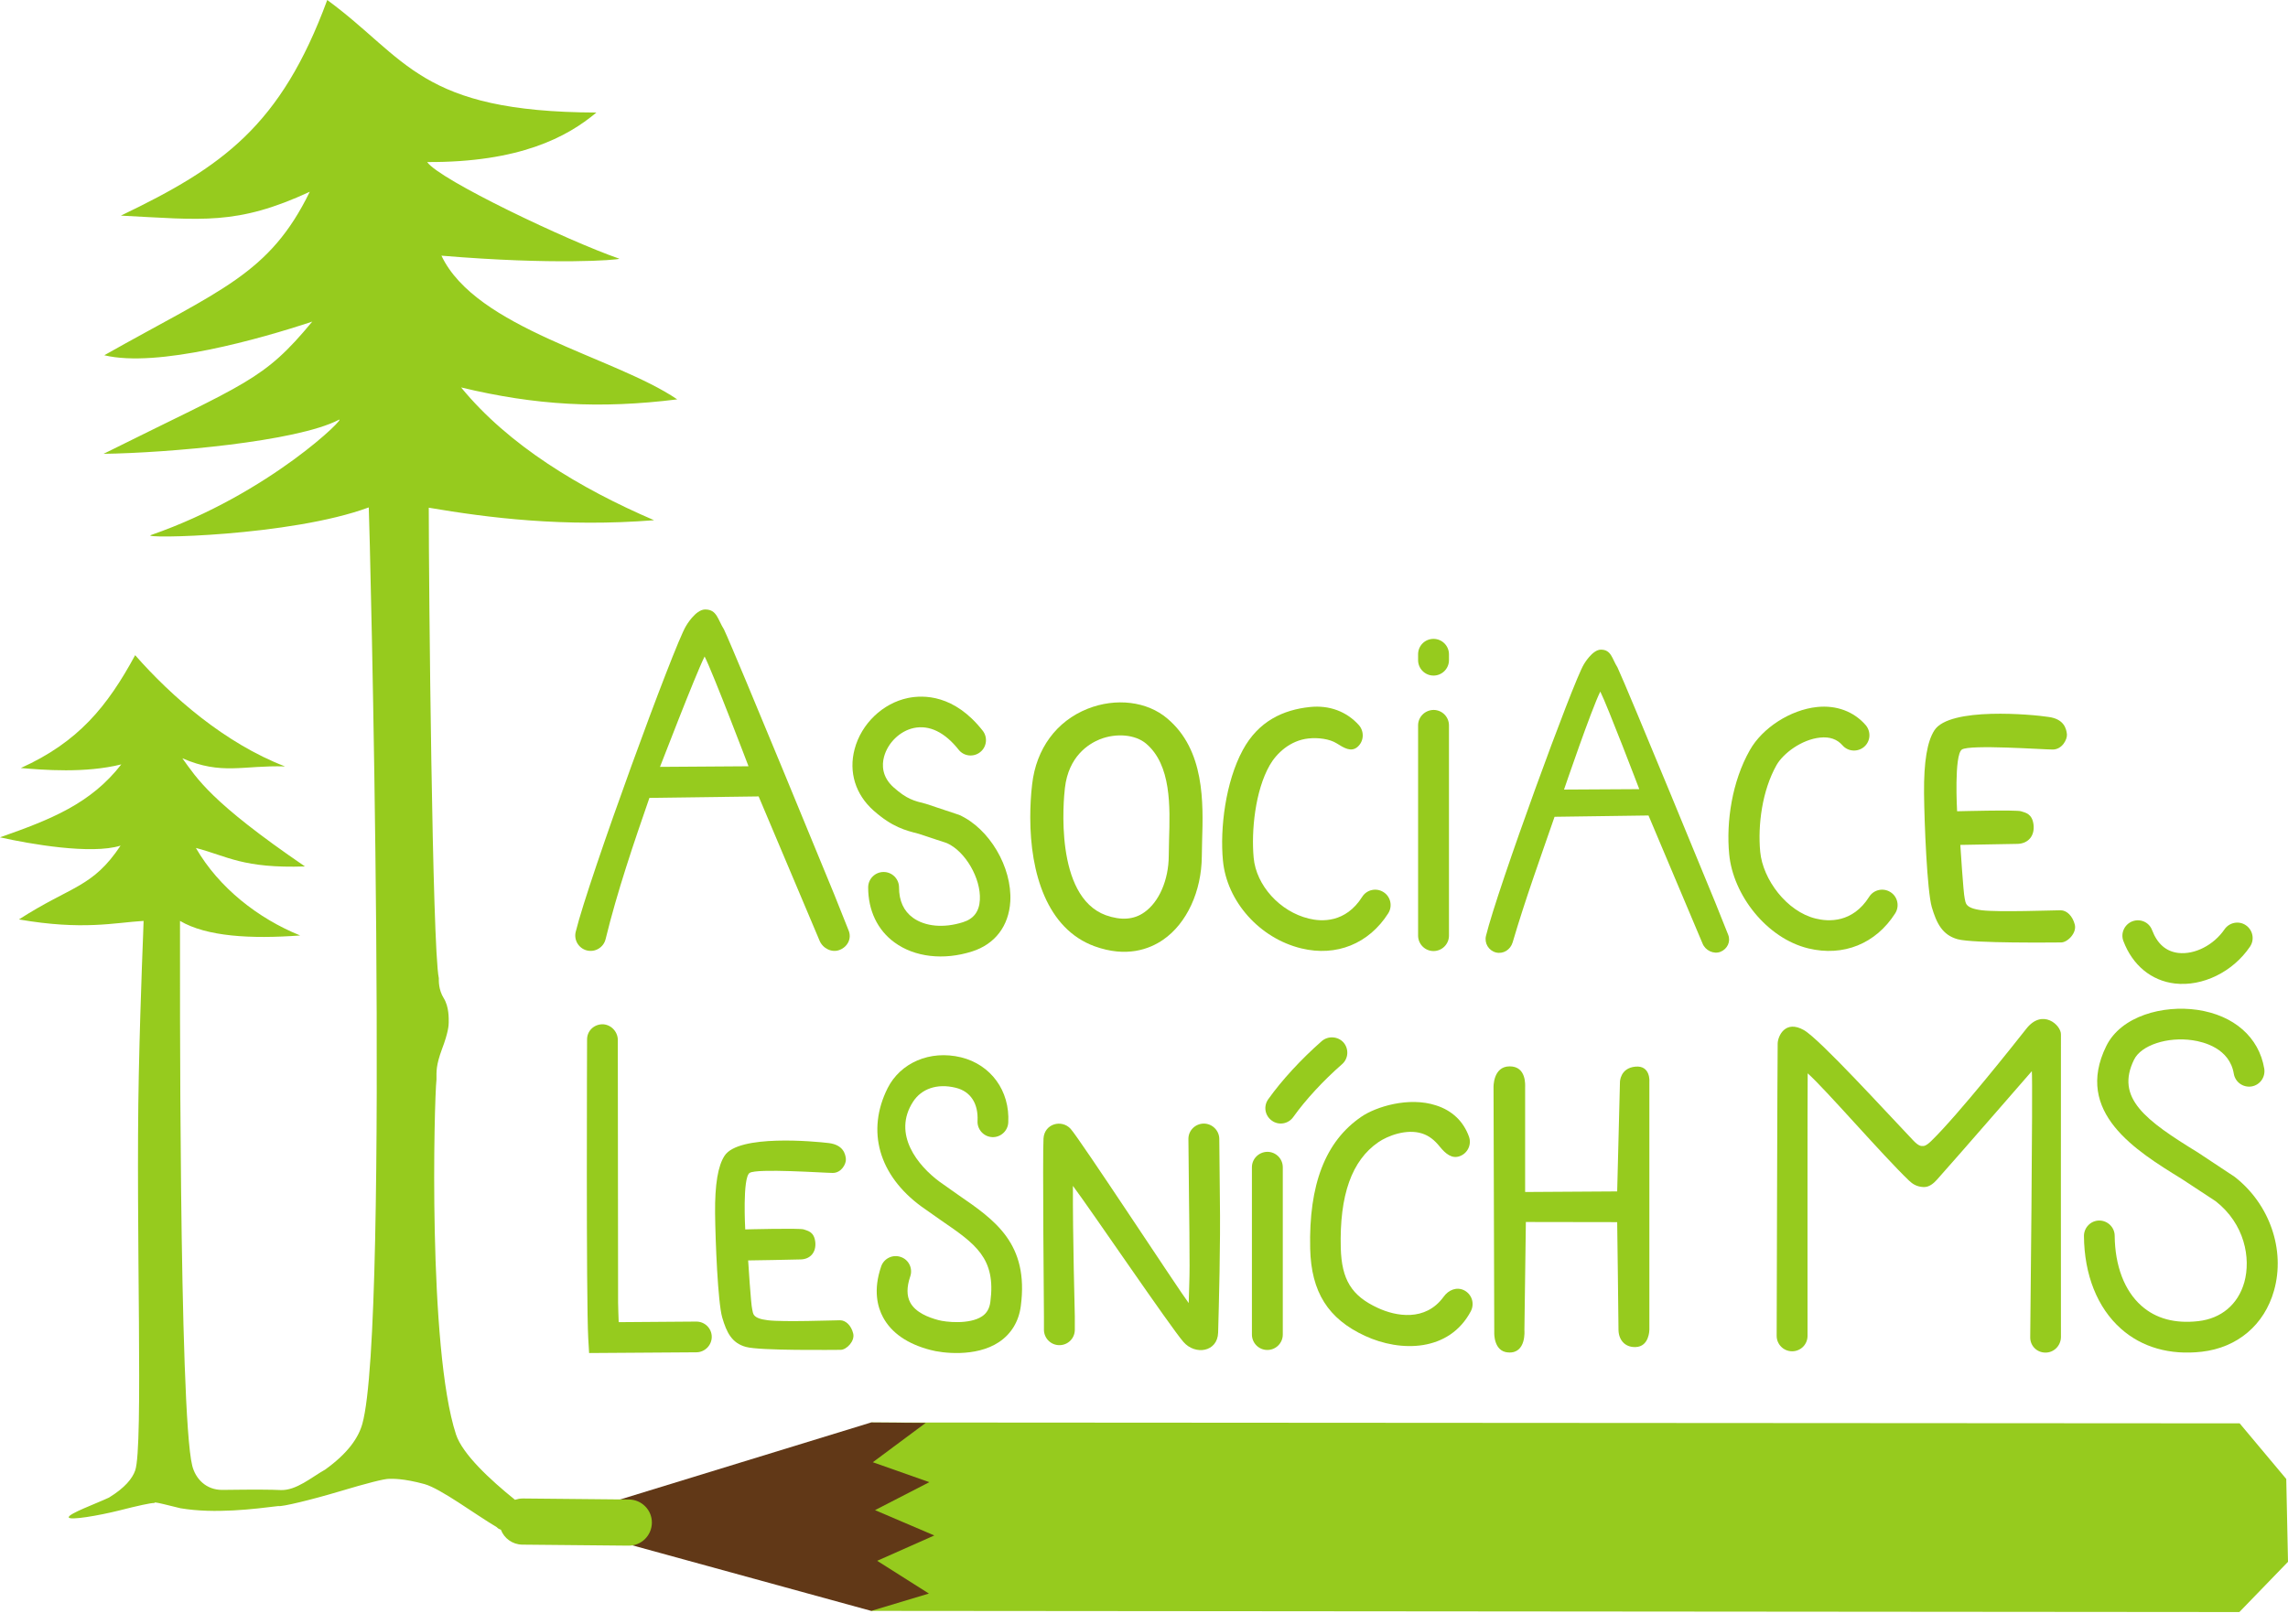
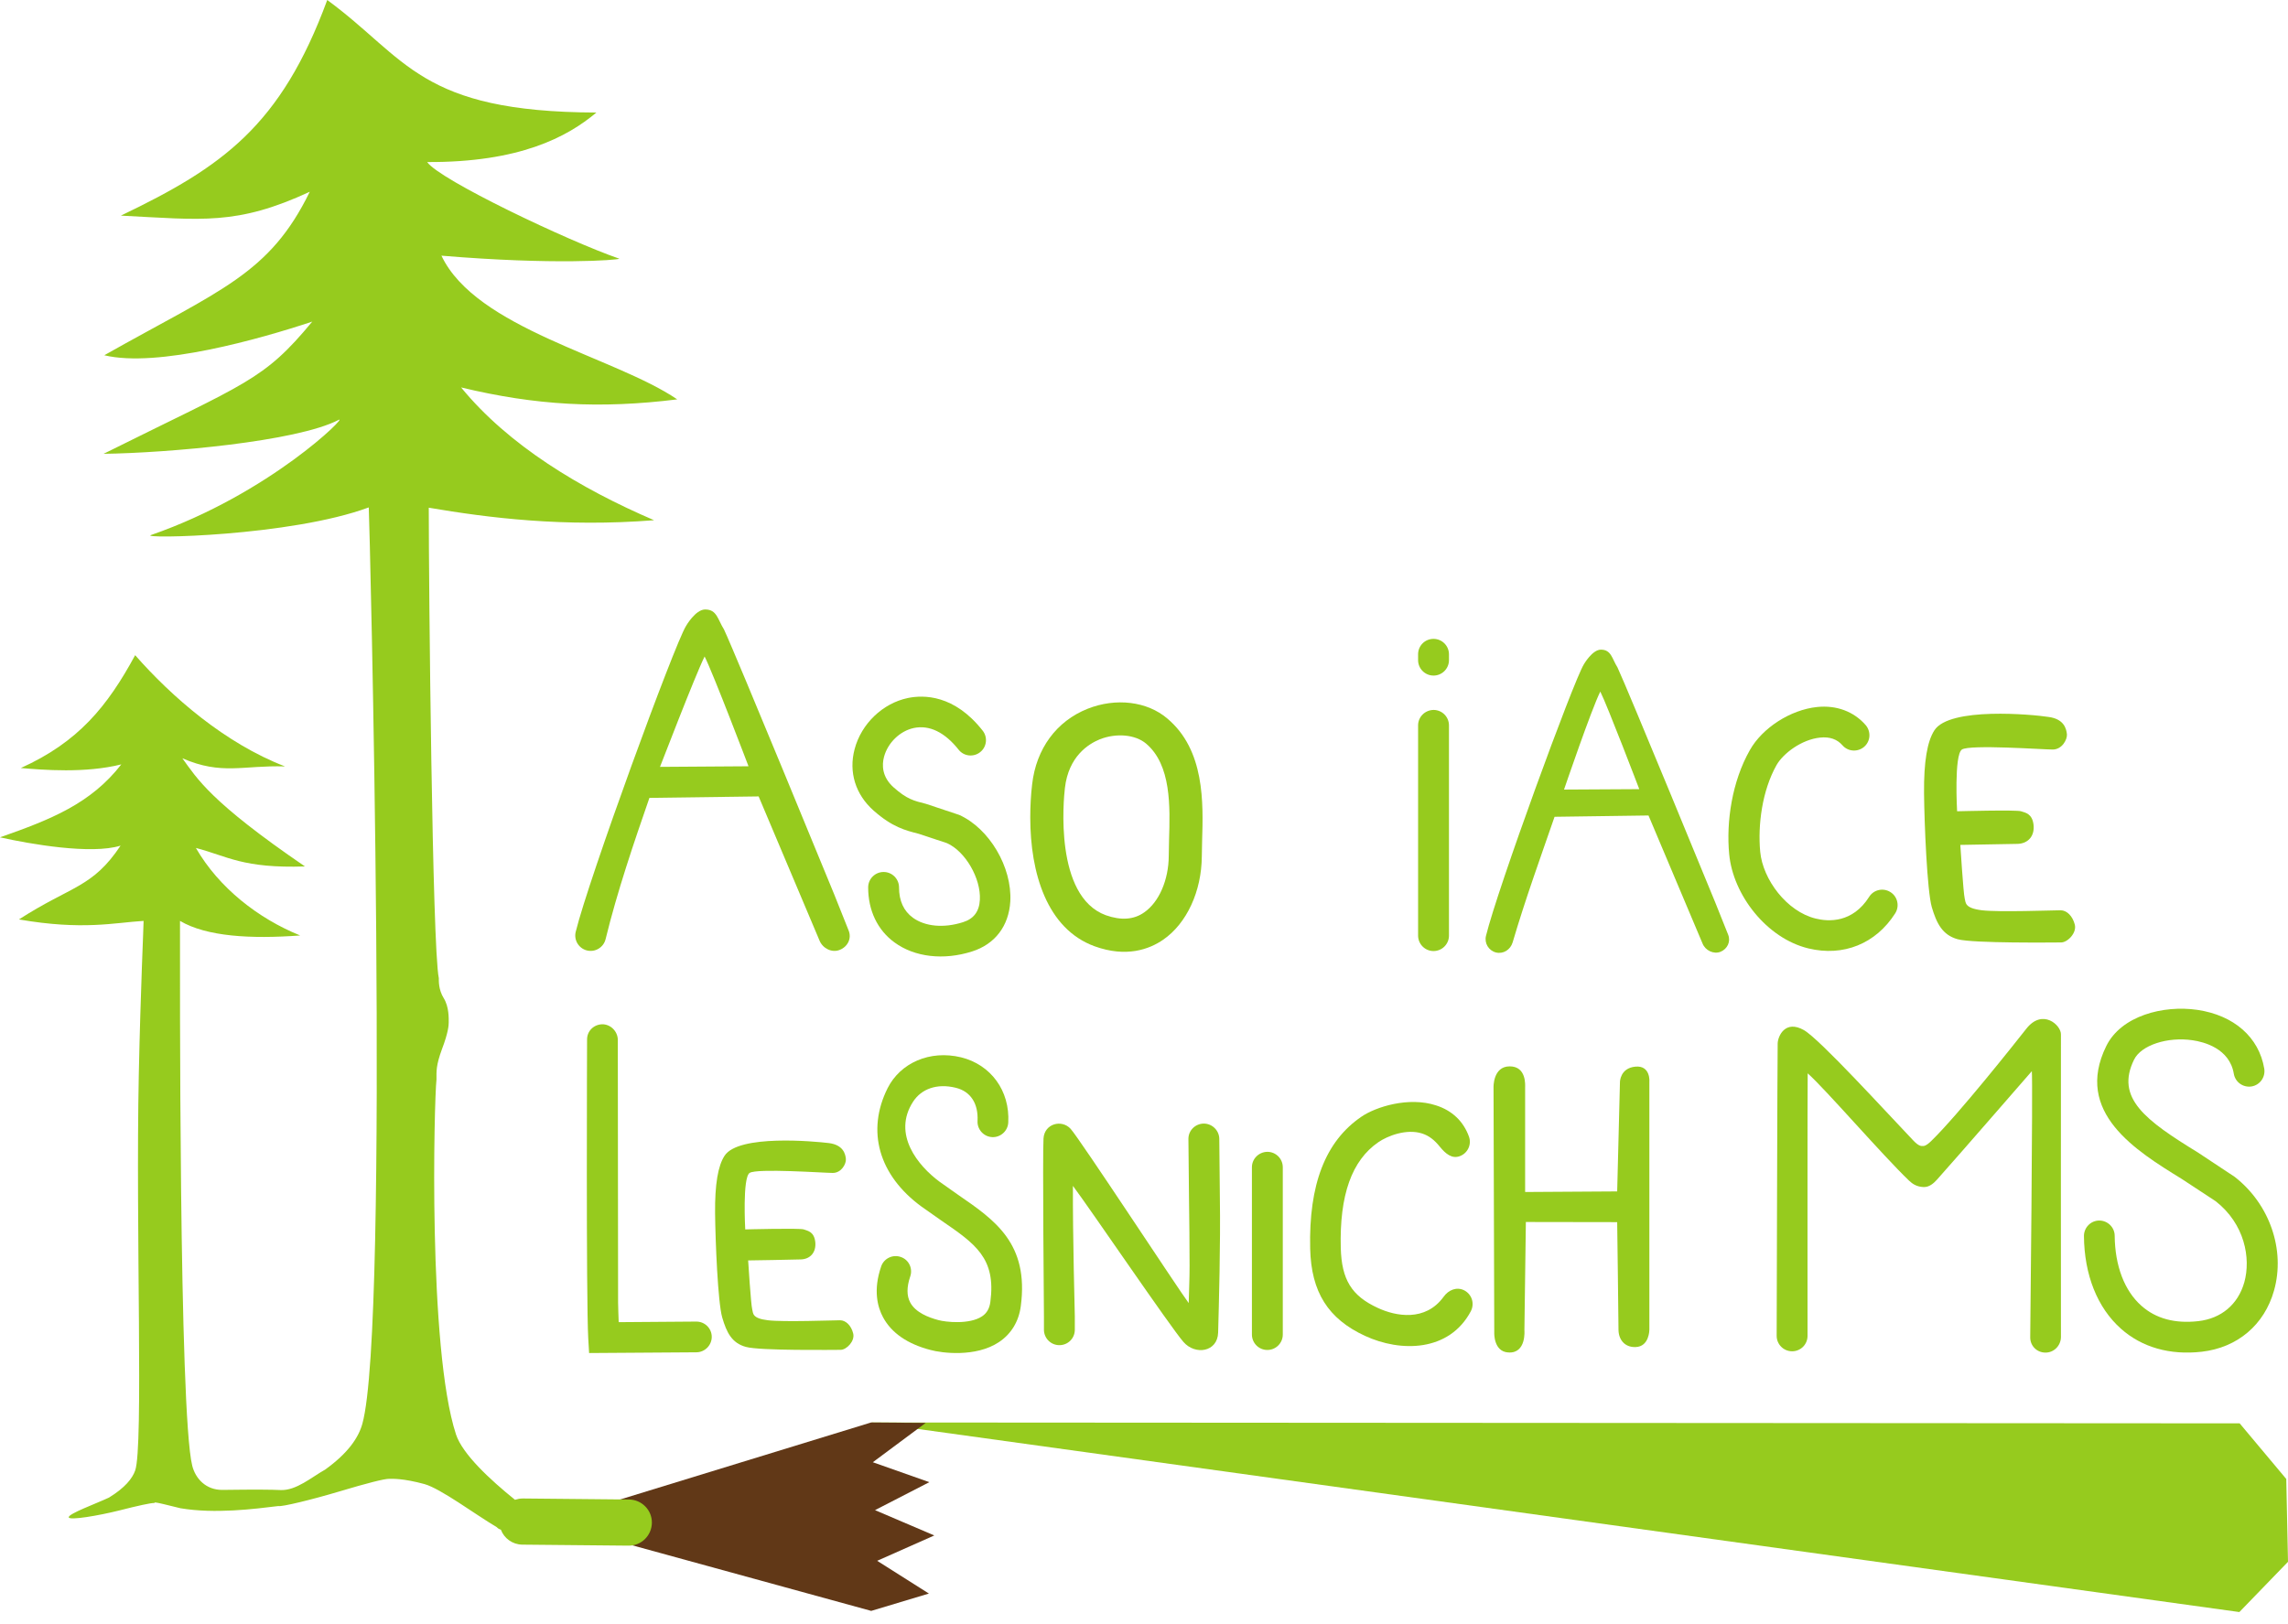
<svg xmlns="http://www.w3.org/2000/svg" width="138" height="98" viewBox="0 0 138 98" fill="none">
-   <path d="M135.084 85.874L137.895 89.23L138 94.228L135.066 97.259L52.547 97.189L52.539 85.822L135.084 85.874Z" fill="#96CB1E" />
+   <path d="M135.084 85.874L137.895 89.23L138 94.228L135.066 97.259L52.539 85.822L135.084 85.874Z" fill="#96CB1E" />
  <path d="M36.314 61.797C35.805 61.815 35.401 62.21 35.409 62.728C35.409 62.728 35.348 78.364 35.48 80.753L35.532 81.632L41.998 81.588C42.507 81.588 42.929 81.166 42.929 80.657C42.929 80.147 42.516 79.734 41.998 79.734C41.998 79.734 38.141 79.761 37.316 79.769C37.307 79.374 37.28 78.961 37.28 78.592C37.28 77.266 37.263 62.728 37.263 62.728C37.254 62.219 36.824 61.788 36.314 61.797Z" fill="#96CB1E" />
  <path d="M53.54 65.644C52.248 68.218 52.986 70.897 55.578 72.795L56.764 73.629C58.837 75.052 60.084 75.904 59.733 78.548C59.68 78.944 59.522 79.225 59.232 79.418C58.468 79.927 57.018 79.761 56.605 79.646C55.999 79.488 55.218 79.181 54.901 78.584C54.682 78.18 54.682 77.652 54.901 77.011C55.068 76.528 54.813 75.992 54.322 75.834C53.838 75.667 53.303 75.931 53.145 76.414C52.653 77.846 52.934 78.865 53.259 79.471C53.768 80.419 54.734 81.087 56.122 81.447C56.79 81.632 58.854 81.904 60.251 80.973C60.989 80.481 61.446 79.734 61.569 78.803C62.069 75.026 60.005 73.612 57.809 72.101L56.676 71.301C55.376 70.344 53.794 68.429 55.077 66.461C55.569 65.706 56.5 65.346 57.642 65.627C58.547 65.846 59.012 66.584 58.96 67.63C58.933 68.139 59.329 68.578 59.838 68.605C60.347 68.631 60.787 68.236 60.813 67.726C60.919 65.794 59.75 64.23 57.967 63.791C56.078 63.334 54.304 64.133 53.54 65.644Z" fill="#96CB1E" />
  <path d="M62.939 68.684C62.877 69.589 62.965 79.418 62.965 79.418V80.226C62.965 80.736 63.378 81.157 63.896 81.157C64.415 81.157 64.827 80.745 64.827 80.226V79.418C64.827 79.418 64.696 74.376 64.713 71.547C65.767 72.953 70.59 80.059 71.38 80.964C72.092 81.781 73.436 81.57 73.471 80.402C73.515 78.759 73.62 75.07 73.576 72.268L73.541 68.719C73.541 68.21 73.12 67.788 72.602 67.788C72.092 67.797 71.679 68.201 71.679 68.71L71.714 72.294C71.732 73.647 71.749 75.026 71.749 76.379C71.749 77.248 71.714 77.784 71.697 78.619C71.135 77.881 65.109 68.684 64.573 68.104C64.046 67.524 63 67.779 62.939 68.684Z" fill="#96CB1E" />
  <path d="M75.509 70.423V80.516C75.509 81.026 75.922 81.447 76.44 81.447C76.95 81.447 77.371 81.034 77.371 80.516V70.423C77.371 69.914 76.959 69.492 76.44 69.492C75.922 69.501 75.509 69.914 75.509 70.423Z" fill="#96CB1E" />
-   <path d="M79.717 62.816C78.487 63.896 77.31 65.17 76.493 66.321C76.194 66.743 76.291 67.313 76.713 67.612C77.126 67.911 77.705 67.814 78.004 67.392C78.742 66.356 79.814 65.196 80.947 64.204C81.333 63.87 81.368 63.282 81.034 62.895C80.692 62.517 80.103 62.482 79.717 62.816Z" fill="#96CB1E" />
  <path d="M82.097 67.384C79.936 68.868 78.935 71.468 79.023 75.333C79.084 77.951 80.103 79.567 82.326 80.595C84.487 81.597 87.412 81.561 88.712 79.111C88.949 78.654 88.782 78.1 88.325 77.855C87.869 77.617 87.368 77.819 87.069 78.241C85.962 79.761 84.17 79.409 83.099 78.909C81.518 78.18 80.92 77.204 80.868 75.29C80.788 72.092 81.535 70.01 83.134 68.912C83.696 68.526 84.829 68.087 85.769 68.385C86.182 68.517 86.516 68.772 86.858 69.202C87.183 69.597 87.57 69.931 88.044 69.755C88.527 69.58 88.773 69.044 88.598 68.57C88.264 67.647 87.579 66.997 86.612 66.69C84.979 66.154 82.985 66.769 82.097 67.384Z" fill="#96CB1E" />
  <path d="M54.761 42.112C53.241 42.428 51.95 43.666 51.546 45.195C51.177 46.583 51.599 47.935 52.688 48.902C53.821 49.903 54.594 50.096 55.42 50.307L57.115 50.869C58.222 51.361 59.17 52.995 59.1 54.286C59.065 54.989 58.731 55.437 58.081 55.639C56.922 56.008 55.797 55.903 55.059 55.367C54.506 54.963 54.225 54.348 54.225 53.54C54.225 53.03 53.812 52.609 53.294 52.609C52.784 52.609 52.363 53.022 52.363 53.54C52.363 54.928 52.925 56.114 53.953 56.86C55.165 57.748 56.913 57.95 58.626 57.405C60.014 56.966 60.848 55.868 60.936 54.383C61.05 52.319 59.671 49.982 57.853 49.165L55.85 48.498C55.103 48.313 54.691 48.208 53.9 47.505C53.188 46.873 53.188 46.152 53.32 45.66C53.549 44.808 54.286 44.097 55.121 43.921C56.052 43.728 56.983 44.176 57.818 45.23C58.134 45.634 58.722 45.696 59.118 45.379C59.522 45.063 59.583 44.474 59.267 44.079C57.554 41.901 55.709 41.918 54.761 42.112Z" fill="#96CB1E" />
  <path d="M65.601 42.761C63.721 43.508 62.5 45.168 62.254 47.312C62.175 47.971 62.14 48.647 62.14 49.323C62.14 52.67 63.141 56.035 66.013 57.089C67.946 57.791 69.334 57.264 70.16 56.693C71.583 55.709 72.47 53.777 72.487 51.669L72.505 50.746C72.575 48.427 72.672 45.256 70.406 43.35C69.193 42.313 67.305 42.085 65.601 42.761ZM66.699 55.218C63.572 54.076 64.151 48.208 64.23 47.54C64.45 45.634 65.645 44.887 66.33 44.606C67.331 44.211 68.473 44.316 69.123 44.861C70.652 46.152 70.573 48.664 70.511 50.676L70.493 51.642C70.485 53.092 69.905 54.427 69.018 55.042C68.394 55.49 67.612 55.542 66.699 55.218Z" fill="#96CB1E" />
-   <path d="M79.005 42.656C77.406 42.823 75.904 43.499 74.956 45.256C73.919 47.171 73.576 49.973 73.761 51.915C73.989 54.383 75.975 56.614 78.496 57.22C80.604 57.73 82.563 56.939 83.731 55.103C84.003 54.673 83.88 54.093 83.441 53.821C83.011 53.548 82.431 53.672 82.159 54.111C81.157 55.692 79.708 55.613 78.935 55.419C77.196 54.998 75.764 53.417 75.614 51.748C75.465 50.14 75.702 47.707 76.581 46.17C76.985 45.458 77.811 44.668 78.926 44.553C79.506 44.492 80.191 44.58 80.613 44.843C81.061 45.124 81.491 45.397 81.878 45.063C82.264 44.729 82.299 44.141 81.965 43.754C81.228 42.928 80.182 42.533 79.005 42.656Z" fill="#96CB1E" />
  <path d="M85.532 43.763V56.447C85.532 56.957 85.945 57.379 86.463 57.379C86.972 57.379 87.394 56.966 87.394 56.447V43.763C87.394 43.253 86.981 42.832 86.463 42.832C85.945 42.841 85.532 43.253 85.532 43.763Z" fill="#96CB1E" />
  <path d="M122.215 62.069C121.53 62.939 118.121 67.243 116.479 68.842C116.145 69.167 116.022 69.141 115.952 69.141C115.873 69.141 115.732 69.158 115.398 68.807C113.773 67.103 109.759 62.693 108.801 62.148C107.686 61.516 107.238 62.491 107.22 62.948C107.203 63.404 107.159 80.595 107.159 80.595C107.159 81.105 107.572 81.526 108.09 81.526C108.608 81.526 109.021 81.114 109.021 80.595C109.021 80.595 109.012 65.32 109.03 64.757C110.093 65.697 113.554 69.712 115.144 71.231C115.346 71.424 115.6 71.6 116.013 71.618C116.365 71.635 116.637 71.381 116.821 71.179C118.236 69.597 122.443 64.74 122.549 64.626C122.619 65.267 122.452 80.683 122.452 80.692C122.452 81.201 122.856 81.605 123.366 81.605C123.875 81.614 124.297 81.193 124.305 80.674C124.305 80.674 124.297 62.79 124.305 62.412C124.323 61.85 123.19 60.822 122.215 62.069Z" fill="#96CB1E" />
  <path d="M127.037 63.115C125.07 67.12 128.838 69.43 131.588 71.126L133.634 72.47C135.391 73.84 135.769 75.913 135.365 77.363C134.987 78.698 133.977 79.55 132.589 79.708C131.183 79.866 130.033 79.559 129.154 78.777C128.135 77.872 127.564 76.37 127.547 74.561C127.547 74.051 127.125 73.638 126.616 73.638C126.106 73.638 125.693 74.06 125.693 74.569C125.711 76.915 126.502 78.9 127.925 80.165C129.189 81.289 130.876 81.772 132.8 81.553C134.952 81.307 136.577 79.928 137.157 77.863C137.851 75.404 136.893 72.645 134.785 71.003L132.571 69.536C129.409 67.595 127.573 66.251 128.715 63.932C129.137 63.062 130.727 62.535 132.255 62.763C132.914 62.86 134.478 63.246 134.732 64.784C134.82 65.293 135.295 65.627 135.804 65.548C136.313 65.46 136.647 64.986 136.568 64.476C136.252 62.579 134.741 61.252 132.527 60.927C130.472 60.629 127.933 61.288 127.037 63.115Z" fill="#96CB1E" />
-   <path d="M128.609 55.587C128.135 55.771 127.889 56.307 128.074 56.781C128.627 58.239 129.76 59.17 131.174 59.337C132.843 59.531 134.671 58.644 135.707 57.115C135.997 56.693 135.883 56.114 135.461 55.824C135.04 55.534 134.46 55.648 134.17 56.07C133.52 57.018 132.378 57.607 131.385 57.493C130.647 57.405 130.12 56.948 129.804 56.122C129.628 55.639 129.093 55.402 128.609 55.587Z" fill="#96CB1E" />
  <path d="M52.547 97.189L56.026 96.143L52.907 94.167L56.351 92.638L52.776 91.11L56.052 89.423L52.644 88.22L55.833 85.848L52.538 85.822L32.994 91.821L52.547 97.189Z" fill="#613817" />
  <path d="M39.45 31.386C34.987 29.471 30.666 26.862 27.811 23.375C32.3 24.455 36.191 24.675 40.847 24.095C37.061 21.521 28.716 19.835 26.625 15.425C33.45 15.996 37.236 15.689 37.359 15.61C34.276 14.547 26.502 10.848 25.764 9.777C31.325 9.803 34.206 8.275 35.971 6.79C25.307 6.755 24.561 3.54 19.738 0C16.936 7.598 13.422 10.067 7.291 13.009C12.175 13.255 14.266 13.616 18.684 11.569C16.251 16.549 13.326 17.463 6.289 21.433C9.487 22.206 15.689 20.45 18.833 19.404C15.882 22.971 14.907 23.067 6.246 27.38C10.093 27.328 17.885 26.651 20.423 25.334C21.064 24.991 16.277 29.796 9.1 32.282C8.406 32.519 17.524 32.361 22.242 30.613C22.286 31.158 23.524 79.945 21.855 85.901C21.627 86.727 21.003 87.666 19.606 88.668C18.798 89.116 17.867 89.942 16.918 89.898C16.347 89.871 15.451 89.862 13.431 89.889C12.421 89.906 11.788 89.204 11.595 88.431C10.787 85.189 10.857 58.318 10.857 55.56C12.465 56.509 15.126 56.658 18.104 56.439C15.583 55.42 13.211 53.575 11.815 51.159C13.73 51.66 14.643 52.398 18.394 52.275C12.676 48.366 11.894 46.978 10.998 45.748C13.378 46.785 14.652 46.161 17.191 46.24C13.563 44.843 10.348 42.032 8.152 39.529C6.465 42.639 4.717 44.773 1.256 46.337C2.591 46.451 5.148 46.662 7.317 46.117C5.481 48.48 3.083 49.438 0 50.518C1.801 50.922 5.508 51.572 7.273 51.019C5.569 53.575 4.313 53.426 1.142 55.472C4.998 56.14 6.896 55.666 8.661 55.56C8.67 55.657 8.477 59.724 8.371 64.854C8.178 74.183 8.661 87.306 8.152 88.721C7.985 89.195 7.546 89.757 6.571 90.354C5.762 90.732 4.137 91.321 4.146 91.54C4.155 91.751 5.973 91.435 7.168 91.136C8.371 90.829 9.083 90.679 9.294 90.679C9.434 90.679 8.934 90.504 10.884 90.996C12.974 91.347 15.337 91.04 16.787 90.864C16.989 90.917 18.754 90.495 20.458 89.986C22.163 89.476 23.164 89.221 23.471 89.221C23.674 89.221 24.297 89.186 25.597 89.537C26.581 89.81 28.654 91.365 29.963 92.138C30.024 92.208 30.104 92.261 30.209 92.287C30.402 92.805 30.903 93.183 31.5 93.192L37.913 93.253C38.686 93.262 39.309 92.638 39.318 91.874C39.327 91.101 38.703 90.477 37.939 90.469L31.526 90.407C31.36 90.407 31.21 90.442 31.061 90.486C29.559 89.274 27.899 87.737 27.503 86.542C25.799 81.333 26.186 66.338 26.326 65.135C26.326 64.634 26.291 64.292 26.66 63.29C27.038 62.298 27.064 61.85 27.064 61.7C27.064 61.446 27.09 60.752 26.765 60.225C26.441 59.706 26.467 59.162 26.467 59.012C26.072 57.22 25.861 35.312 25.861 30.631C29.462 31.245 34.004 31.816 39.45 31.386Z" fill="#96CB1E" />
  <path d="M85.532 39.476V39.828C85.532 40.337 85.945 40.759 86.463 40.759C86.972 40.759 87.394 40.346 87.394 39.828V39.476C87.394 38.967 86.981 38.545 86.463 38.545C85.945 38.545 85.532 38.958 85.532 39.476Z" fill="#96CB1E" />
  <path d="M90.126 80.419L90.082 65.609C90.082 65.609 90.038 64.336 91.057 64.336C92.076 64.336 91.988 65.478 91.988 65.609C91.988 65.732 91.988 71.916 91.988 71.916L97.54 71.881L97.707 65.284C97.707 65.284 97.707 64.441 98.638 64.353C99.569 64.265 99.481 65.284 99.481 65.24C99.481 65.196 99.481 80.217 99.481 80.217C99.481 80.217 99.49 81.254 98.638 81.272C97.979 81.289 97.619 80.806 97.619 80.217C97.619 79.629 97.54 73.735 97.54 73.735L92.032 73.726L91.944 80.244C91.944 80.244 92.076 81.676 90.969 81.597C90.082 81.544 90.126 80.419 90.126 80.419Z" fill="#96CB1E" />
  <path d="M43.702 69.729C43.306 70.335 43.113 71.451 43.13 73.208C43.148 74.877 43.297 78.584 43.561 79.488C43.825 80.393 44.141 81.034 44.993 81.263C45.836 81.5 50.36 81.439 50.703 81.439C51.054 81.439 51.581 80.911 51.458 80.446C51.344 79.98 51.019 79.655 50.667 79.655C50.316 79.655 47.25 79.769 46.319 79.655C45.353 79.541 45.432 79.234 45.37 78.996C45.291 78.715 45.124 76.045 45.124 76.045C45.124 76.045 48.006 76.001 48.304 75.984C48.867 75.966 49.236 75.562 49.174 74.938C49.104 74.306 48.717 74.262 48.48 74.174C48.243 74.086 44.949 74.174 44.949 74.174C44.949 74.174 44.773 71.055 45.212 70.766C45.652 70.476 49.701 70.766 50.228 70.766C50.755 70.766 51.045 70.212 51.019 69.922C50.992 69.632 50.869 69.079 50 68.965C49.13 68.859 44.545 68.429 43.702 69.729Z" fill="#96CB1E" />
  <path d="M51.185 56.14L50.316 53.962C50.316 53.962 44.351 39.424 43.666 37.974C43.288 37.377 43.245 36.771 42.533 36.771C41.944 36.771 41.374 37.772 41.374 37.772C40.671 38.905 35.506 53.022 34.724 56.219C34.601 56.72 34.908 57.22 35.4 57.343C35.901 57.466 36.402 57.159 36.525 56.667C37.227 53.786 38.238 50.825 39.169 48.138L45.757 48.05L49.429 56.746C49.622 57.22 50.175 57.502 50.65 57.308C51.133 57.115 51.379 56.614 51.185 56.14ZM42.498 39.608C42.99 40.566 45.133 46.196 45.133 46.196L45.142 46.231L39.81 46.267L39.828 46.214C39.836 46.214 41.909 40.794 42.498 39.608Z" fill="#96CB1E" />
  <path d="M104.234 56.395L103.461 54.462C103.461 54.462 98.164 41.558 97.558 40.267C97.224 39.74 97.189 39.195 96.556 39.195C96.038 39.195 95.529 40.082 95.529 40.082C94.905 41.084 90.32 53.619 89.626 56.465C89.52 56.904 89.784 57.352 90.232 57.466C90.671 57.572 91.101 57.3 91.233 56.86C92.015 54.207 92.937 51.669 93.763 49.279L99.429 49.2L102.688 56.922C102.855 57.343 103.355 57.589 103.777 57.422C104.181 57.255 104.401 56.816 104.234 56.395ZM96.521 41.725C96.952 42.577 98.858 47.575 98.858 47.575L98.867 47.611L94.334 47.637L94.352 47.584C94.352 47.584 95.994 42.77 96.521 41.725Z" fill="#96CB1E" />
  <path d="M109.592 42.656C107.993 42.823 106.298 43.912 105.542 45.256C104.462 47.154 104.11 49.587 104.295 51.528C104.523 53.996 106.561 56.614 109.073 57.22C111.182 57.73 113.14 56.939 114.309 55.103C114.581 54.673 114.458 54.093 114.019 53.821C113.588 53.548 113.009 53.672 112.736 54.111C111.735 55.692 110.286 55.613 109.513 55.419C107.773 54.998 106.324 53.065 106.166 51.388C106.016 49.78 106.28 47.707 107.15 46.161C107.554 45.45 108.669 44.615 109.776 44.501C110.356 44.439 110.804 44.597 111.129 44.966C111.463 45.353 112.051 45.388 112.438 45.054C112.824 44.72 112.859 44.132 112.526 43.745C111.814 42.928 110.769 42.533 109.592 42.656Z" fill="#96CB1E" />
  <path d="M116.672 44.062C116.242 44.729 116.031 45.941 116.048 47.865C116.066 49.684 116.233 53.733 116.514 54.726C116.804 55.709 117.155 56.412 118.078 56.667C119 56.922 123.937 56.86 124.314 56.86C124.701 56.86 125.272 56.289 125.14 55.78C125.008 55.27 124.666 54.919 124.279 54.919C123.901 54.919 120.546 55.042 119.536 54.919C118.482 54.787 118.569 54.462 118.499 54.199C118.42 53.891 118.236 50.975 118.236 50.975C118.236 50.975 121.38 50.922 121.705 50.913C122.32 50.887 122.724 50.448 122.654 49.771C122.575 49.077 122.153 49.033 121.899 48.946C121.644 48.849 118.042 48.946 118.042 48.946C118.042 48.946 117.849 45.546 118.332 45.221C118.807 44.905 123.234 45.221 123.805 45.221C124.376 45.221 124.692 44.615 124.666 44.299C124.631 43.983 124.508 43.377 123.55 43.254C122.593 43.104 117.586 42.639 116.672 44.062Z" fill="#96CB1E" />
</svg>